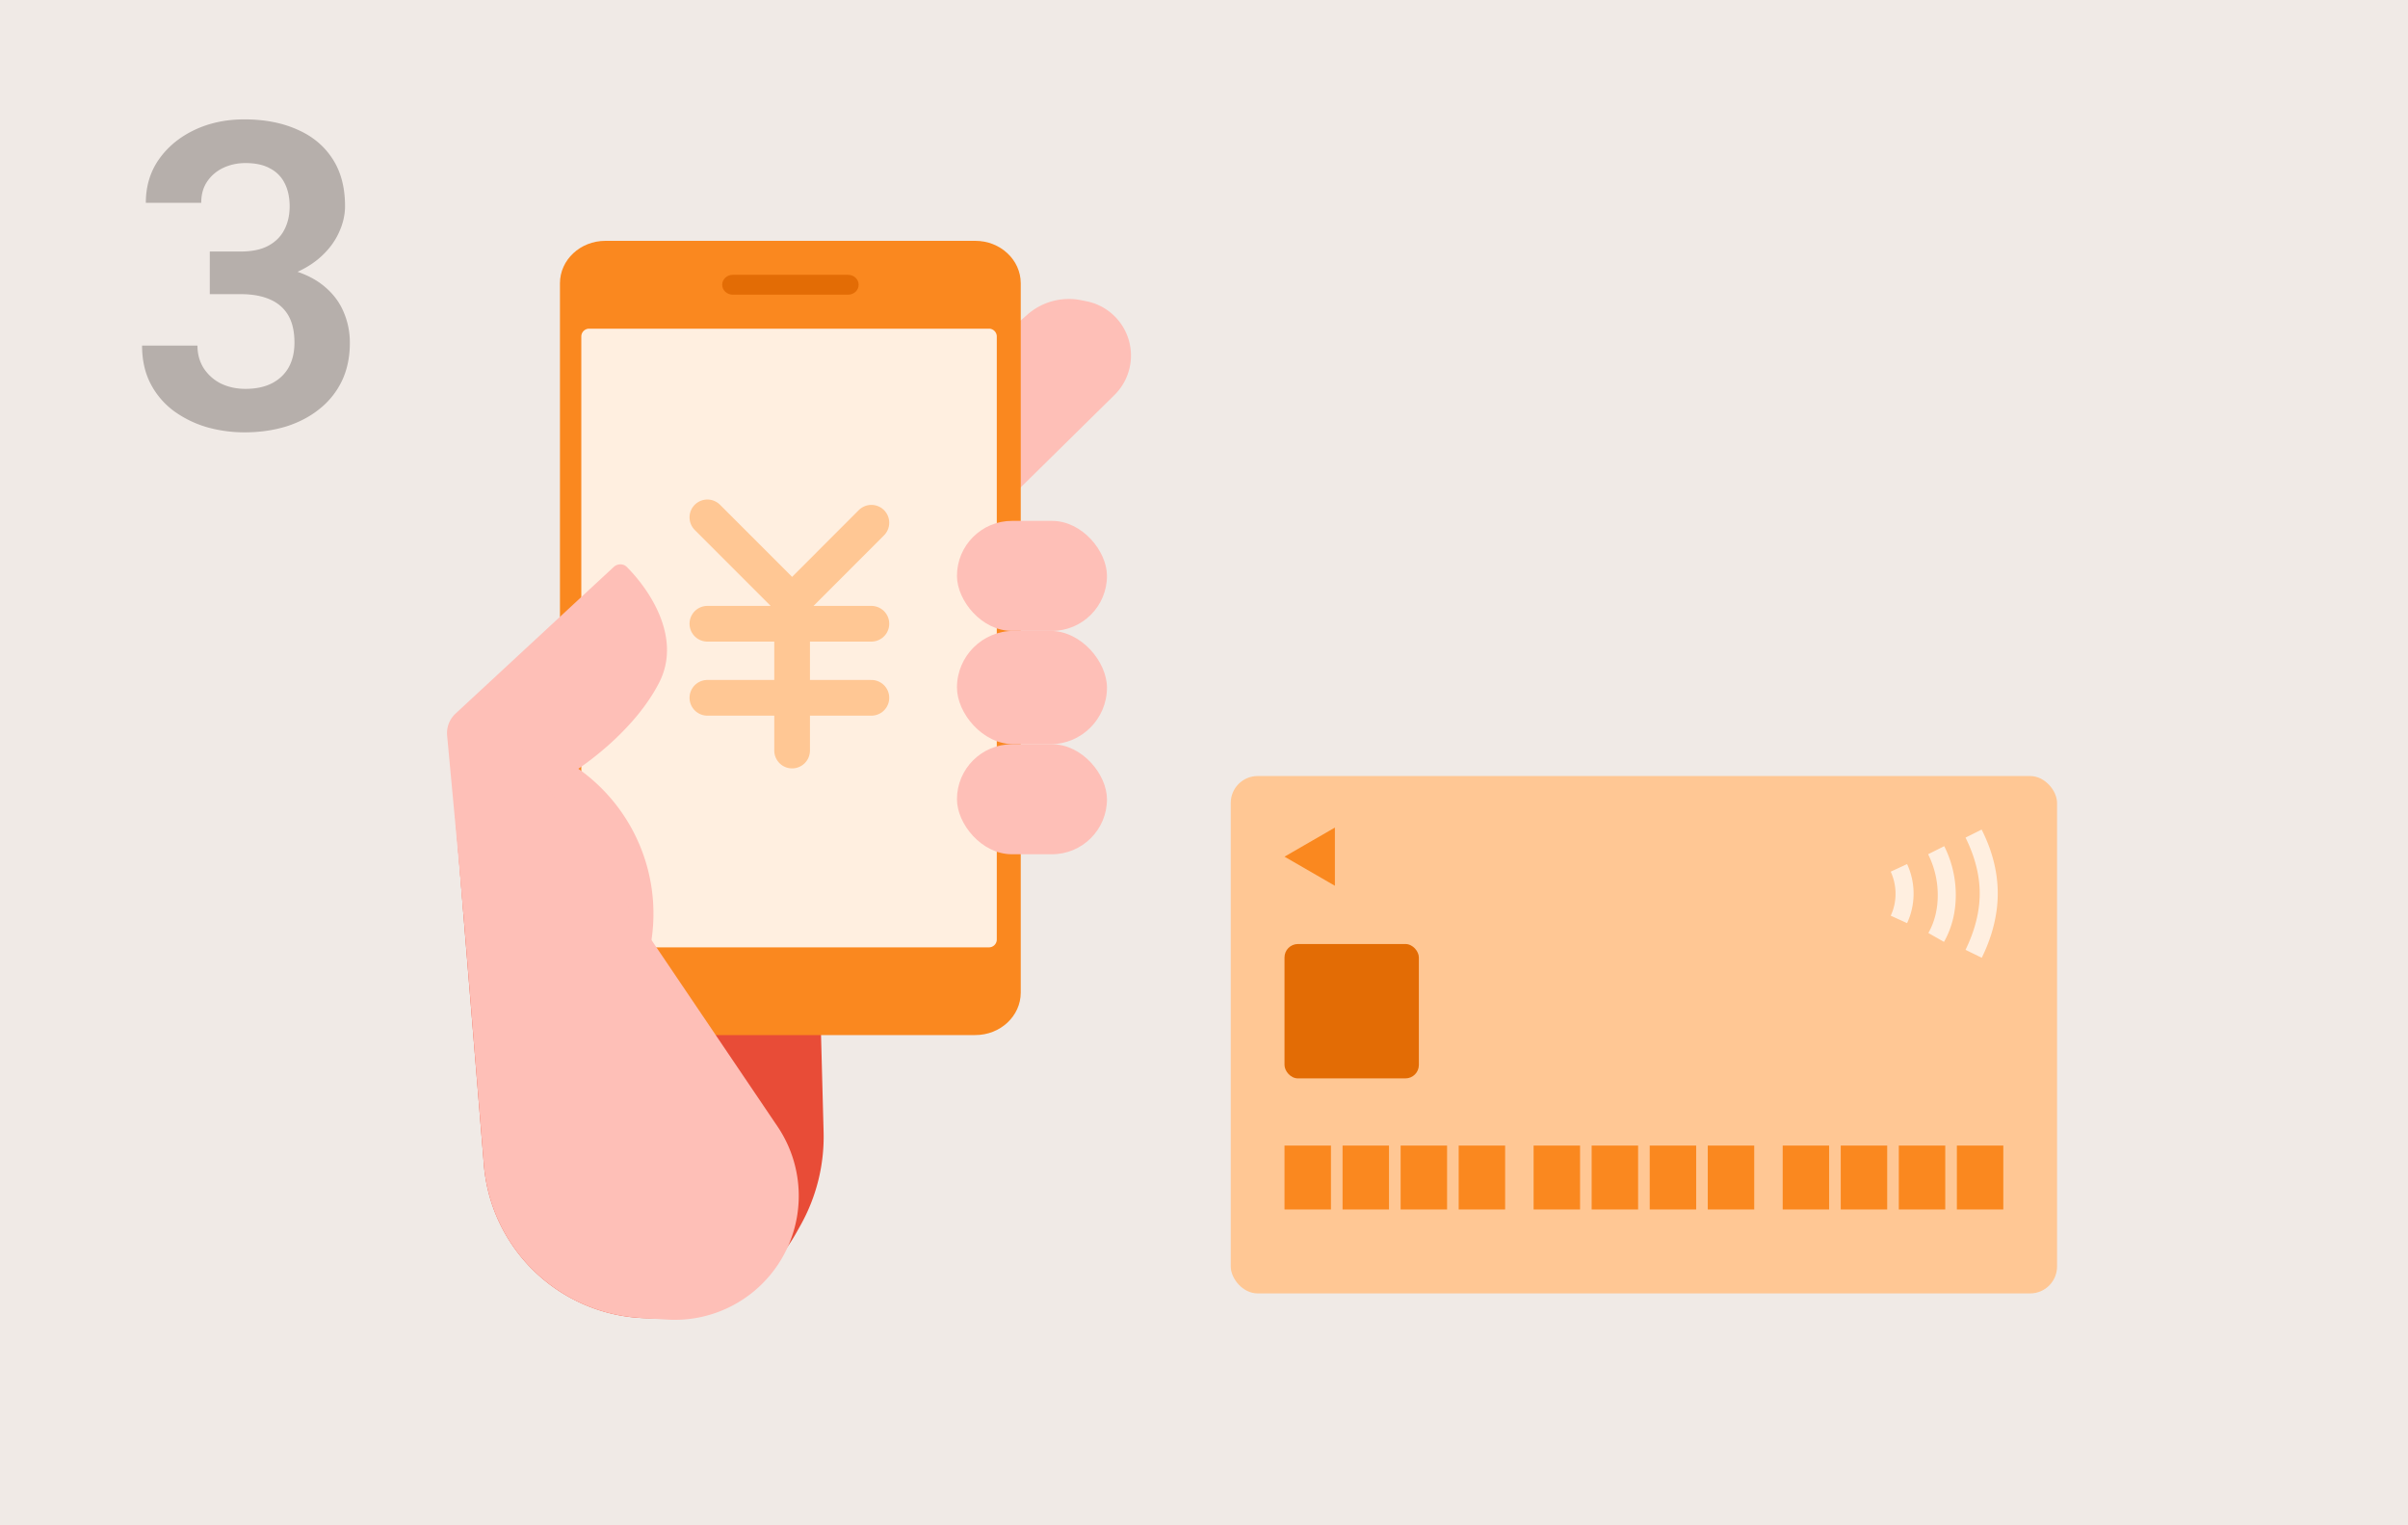
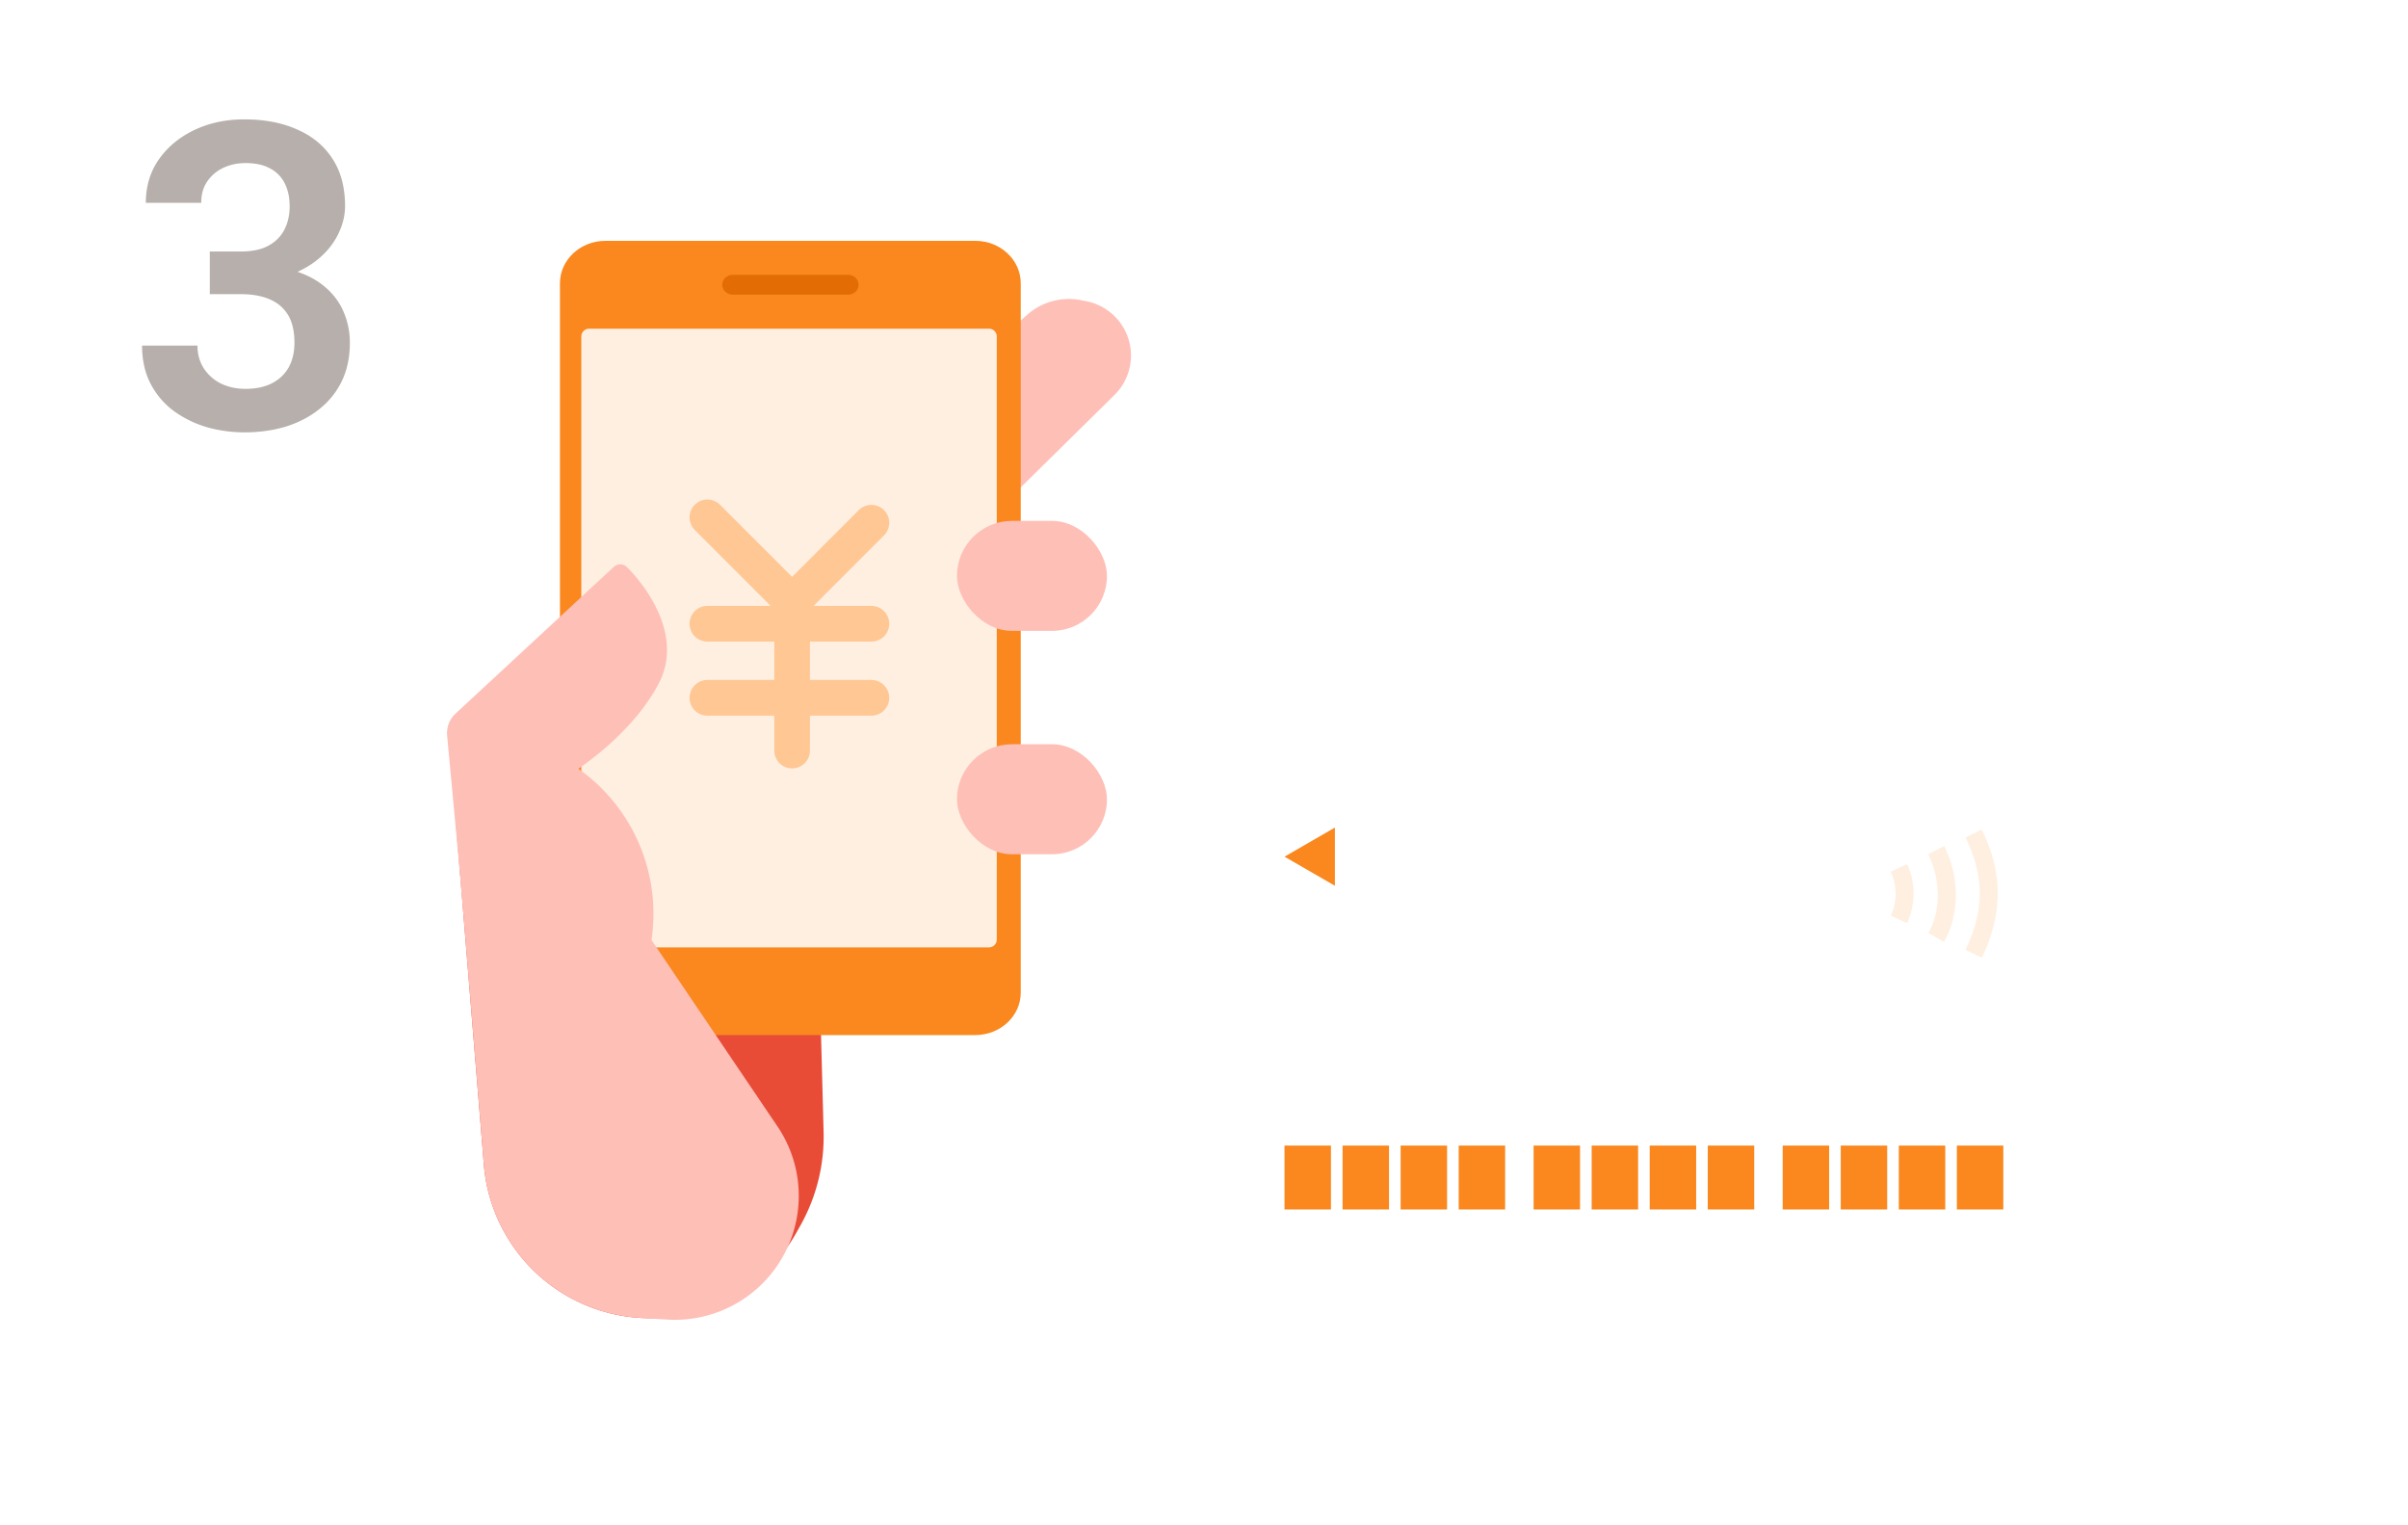
<svg xmlns="http://www.w3.org/2000/svg" width="270" height="171" fill="none">
-   <path fill="#F0EAE6" d="M0 0h270v171H0z" />
  <path d="M23.523 28.195h3.493c1.234 0 2.25-.21 3.047-.633.812-.437 1.414-1.03 1.804-1.78.406-.766.61-1.65.61-2.65 0-.984-.18-1.835-.54-2.554a3.727 3.727 0 0 0-1.64-1.687c-.719-.407-1.64-.61-2.766-.61-.906 0-1.742.18-2.508.54-.75.359-1.351.874-1.804 1.546-.438.656-.657 1.445-.657 2.367h-6.21c0-1.843.484-3.46 1.453-4.851.984-1.406 2.312-2.508 3.984-3.305 1.672-.797 3.54-1.195 5.602-1.195 2.25 0 4.218.375 5.906 1.125 1.703.734 3.023 1.82 3.96 3.258.954 1.437 1.43 3.218 1.43 5.343 0 1.016-.242 2.032-.726 3.047-.469 1-1.164 1.907-2.086 2.719-.906.797-2.023 1.445-3.352 1.945-1.312.485-2.82.727-4.523.727h-4.477v-3.352Zm0 4.782v-3.305H28c1.922 0 3.586.226 4.992.68 1.422.437 2.594 1.062 3.516 1.875.922.796 1.601 1.726 2.039 2.789a8.631 8.631 0 0 1 .68 3.422c0 1.593-.297 3.015-.891 4.265a8.905 8.905 0 0 1-2.508 3.14c-1.062.86-2.312 1.516-3.75 1.97-1.437.437-2.992.656-4.664.656-1.453 0-2.867-.196-4.242-.586a12.055 12.055 0 0 1-3.68-1.805 8.907 8.907 0 0 1-2.601-3.047c-.641-1.234-.961-2.664-.961-4.289h6.21c0 .938.227 1.774.68 2.508a4.918 4.918 0 0 0 1.922 1.734c.828.407 1.758.61 2.79.61 1.14 0 2.116-.203 2.929-.61.828-.422 1.46-1.015 1.898-1.78.438-.782.657-1.712.657-2.79 0-1.281-.243-2.32-.727-3.117-.484-.797-1.18-1.383-2.086-1.758-.89-.375-1.953-.562-3.187-.562h-3.493Z" fill="#B6AFAB" />
  <path d="m54.253 130.569-3.276-40.08a7.843 7.843 0 0 1 7.62-8.478l3.583-.09c15.998-.403 29.299 12.228 29.723 28.225l.444 16.751a20.295 20.295 0 0 1-2.599 10.488l-.476.847a18.745 18.745 0 0 1-35.02-7.663Z" fill="#E84C37" />
  <path d="M111.018 58.02c-2.824-3.617-8.641-10.851-9.319-10.851l13.488-11.89a7.043 7.043 0 0 1 6.02-1.628l.602.12a6.206 6.206 0 0 1 3.156 10.507L111.018 58.02Z" fill="#FEBFB7" />
  <path d="M62.785 31.758v79.523c0 2.626 2.283 4.758 5.096 4.758h41.476c2.813 0 5.096-2.132 5.096-4.758V31.758c0-2.627-2.283-4.758-5.096-4.758H67.881c-2.813 0-5.096 2.131-5.096 4.758Z" fill="#FA881F" />
  <path d="M110.886 36.846H66.06a.88.88 0 0 0-.88.88v67.6c0 .486.394.88.88.88h44.826a.88.88 0 0 0 .88-.88v-67.6a.88.88 0 0 0-.88-.88Z" fill="#FFEFE0" />
  <path d="M95.086 30.81c.663 0 1.193.495 1.193 1.113 0 .62-.53 1.114-1.193 1.114H82.17c-.663 0-1.193-.495-1.193-1.114 0-.618.53-1.113 1.193-1.113h12.916Z" fill="#E36C05" />
  <path d="M61.173 84.137 58.5 83l13.254 27.344.638-2.074a19.879 19.879 0 0 0-11.22-24.133Z" fill="#FEBFB7" />
  <path d="M68.814 63.563 51.08 79.998a2.99 2.99 0 0 0-.945 2.47L52 102.5l10.577-14.896c2.616-1.42 8.544-5.627 11.335-11.084 2.543-4.973-.999-10.324-3.626-12.954-.405-.406-1.052-.392-1.472-.003Z" fill="#FEBFB7" />
  <path d="M54.255 130.572 50.783 88.01a4.678 4.678 0 0 1 8.551-2.98l3.862 5.78 23.98 35.47a13.896 13.896 0 0 1-12.36 21.655l-3.028-.185c-9.304-.568-16.775-7.888-17.533-17.178Z" fill="#FEBFB7" />
  <rect x="107.301" y="58.394" width="16.819" height="12.334" rx="6.167" fill="#FEBFB7" />
-   <rect x="107.301" y="70.727" width="16.819" height="12.707" rx="6.354" fill="#FEBFB7" />
  <rect x="107.301" y="83.435" width="16.819" height="12.334" rx="6.167" fill="#FEBFB7" />
  <path d="m97.706 58.603-8.89 8.897-9.5-9.5M88.816 67.498v16.645M79.316 69.926h18.39M79.316 78.229h18.39" stroke="#FFC794" stroke-width="4.002" stroke-linecap="round" stroke-linejoin="round" />
-   <rect x="138" y="87" width="92.649" height="58" rx="3.013" fill="#FFC794" />
  <path d="m213.834 103.49-1.834-.836a5.753 5.753 0 0 0 .539-2.508 5.945 5.945 0 0 0-.539-2.427l1.834-.85a7.834 7.834 0 0 1 .728 3.237 7.856 7.856 0 0 1-.728 3.384Zm4.139 2.103-1.753-.997c.701-1.241 1.052-2.67 1.052-4.248 0-1.604-.364-3.141-1.079-4.584l1.807-.903a12.161 12.161 0 0 1 1.294 5.487c0 1.928-.445 3.695-1.321 5.245Zm4.234 1.78-1.82-.89c1.051-2.157 1.591-4.287 1.591-6.323 0-2.036-.54-4.14-1.591-6.257l1.806-.903c1.214 2.4 1.807 4.8 1.807 7.16 0 2.346-.593 4.773-1.793 7.213Z" fill="#FFEFE0" />
-   <rect x="144.027" y="105.831" width="15.065" height="15.065" rx="1.506" fill="#E36C05" />
  <path fill="#FA881F" d="M144.027 128.428h5.208v7.161h-5.208zM150.537 128.428h5.208v7.161h-5.208zM157.047 128.428h5.208v7.161h-5.208zM163.557 128.428h5.208v7.161h-5.208zM171.957 128.428h5.208v7.161h-5.208zM178.467 128.428h5.208v7.161h-5.208zM184.977 128.428h5.208v7.161h-5.208zM191.486 128.428h5.208v7.161h-5.208zM199.887 128.428h5.208v7.161h-5.208zM206.396 128.428h5.208v7.161h-5.208zM212.906 128.428h5.208v7.161h-5.208zM219.416 128.428h5.208v7.161h-5.208zM144.027 96.039l5.65-3.262v6.524l-5.65-3.262Z" />
</svg>